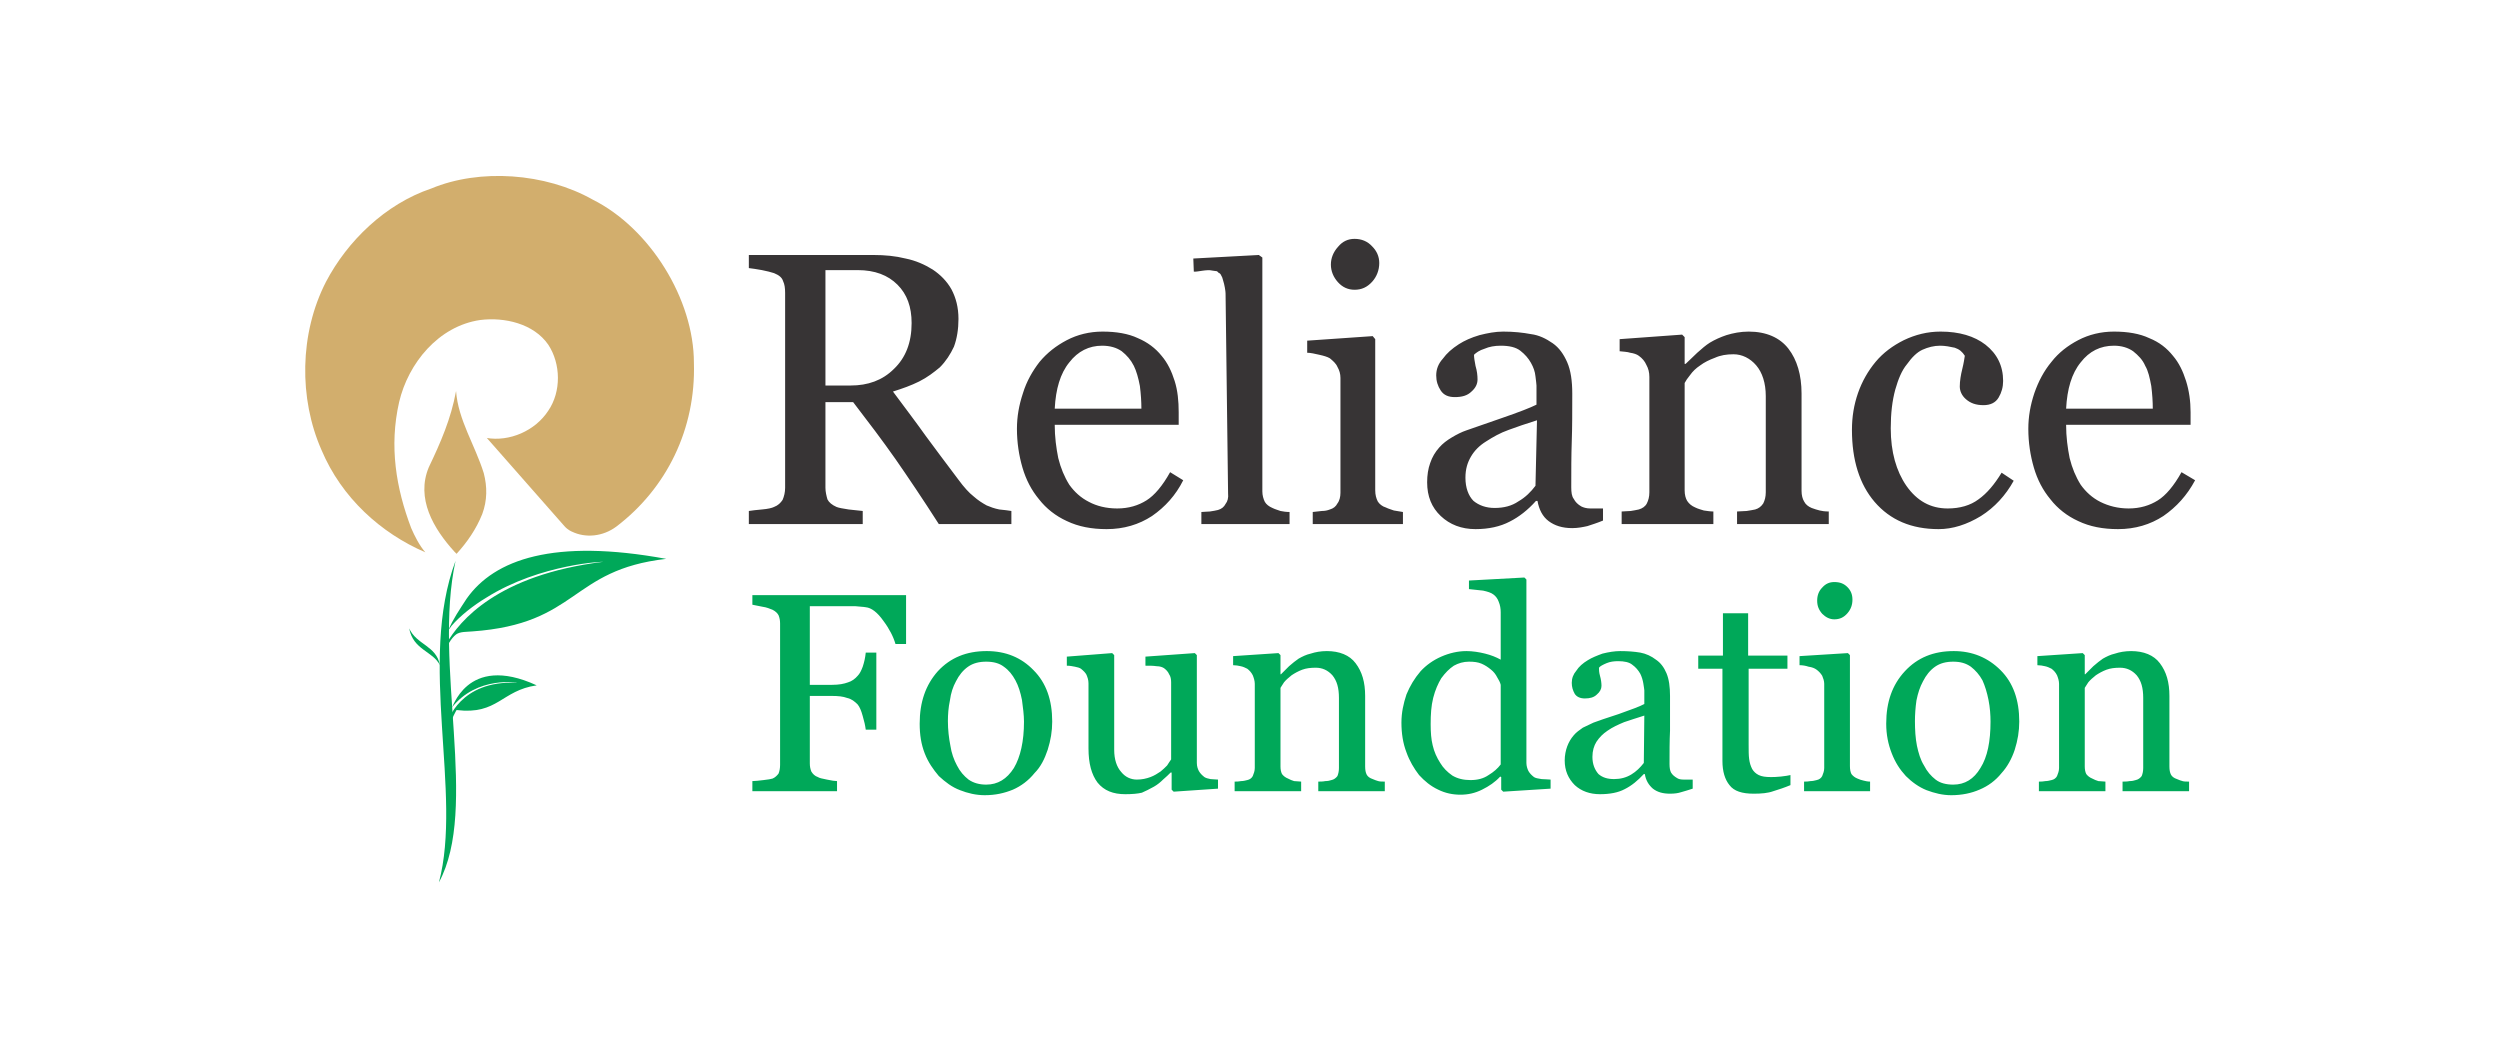
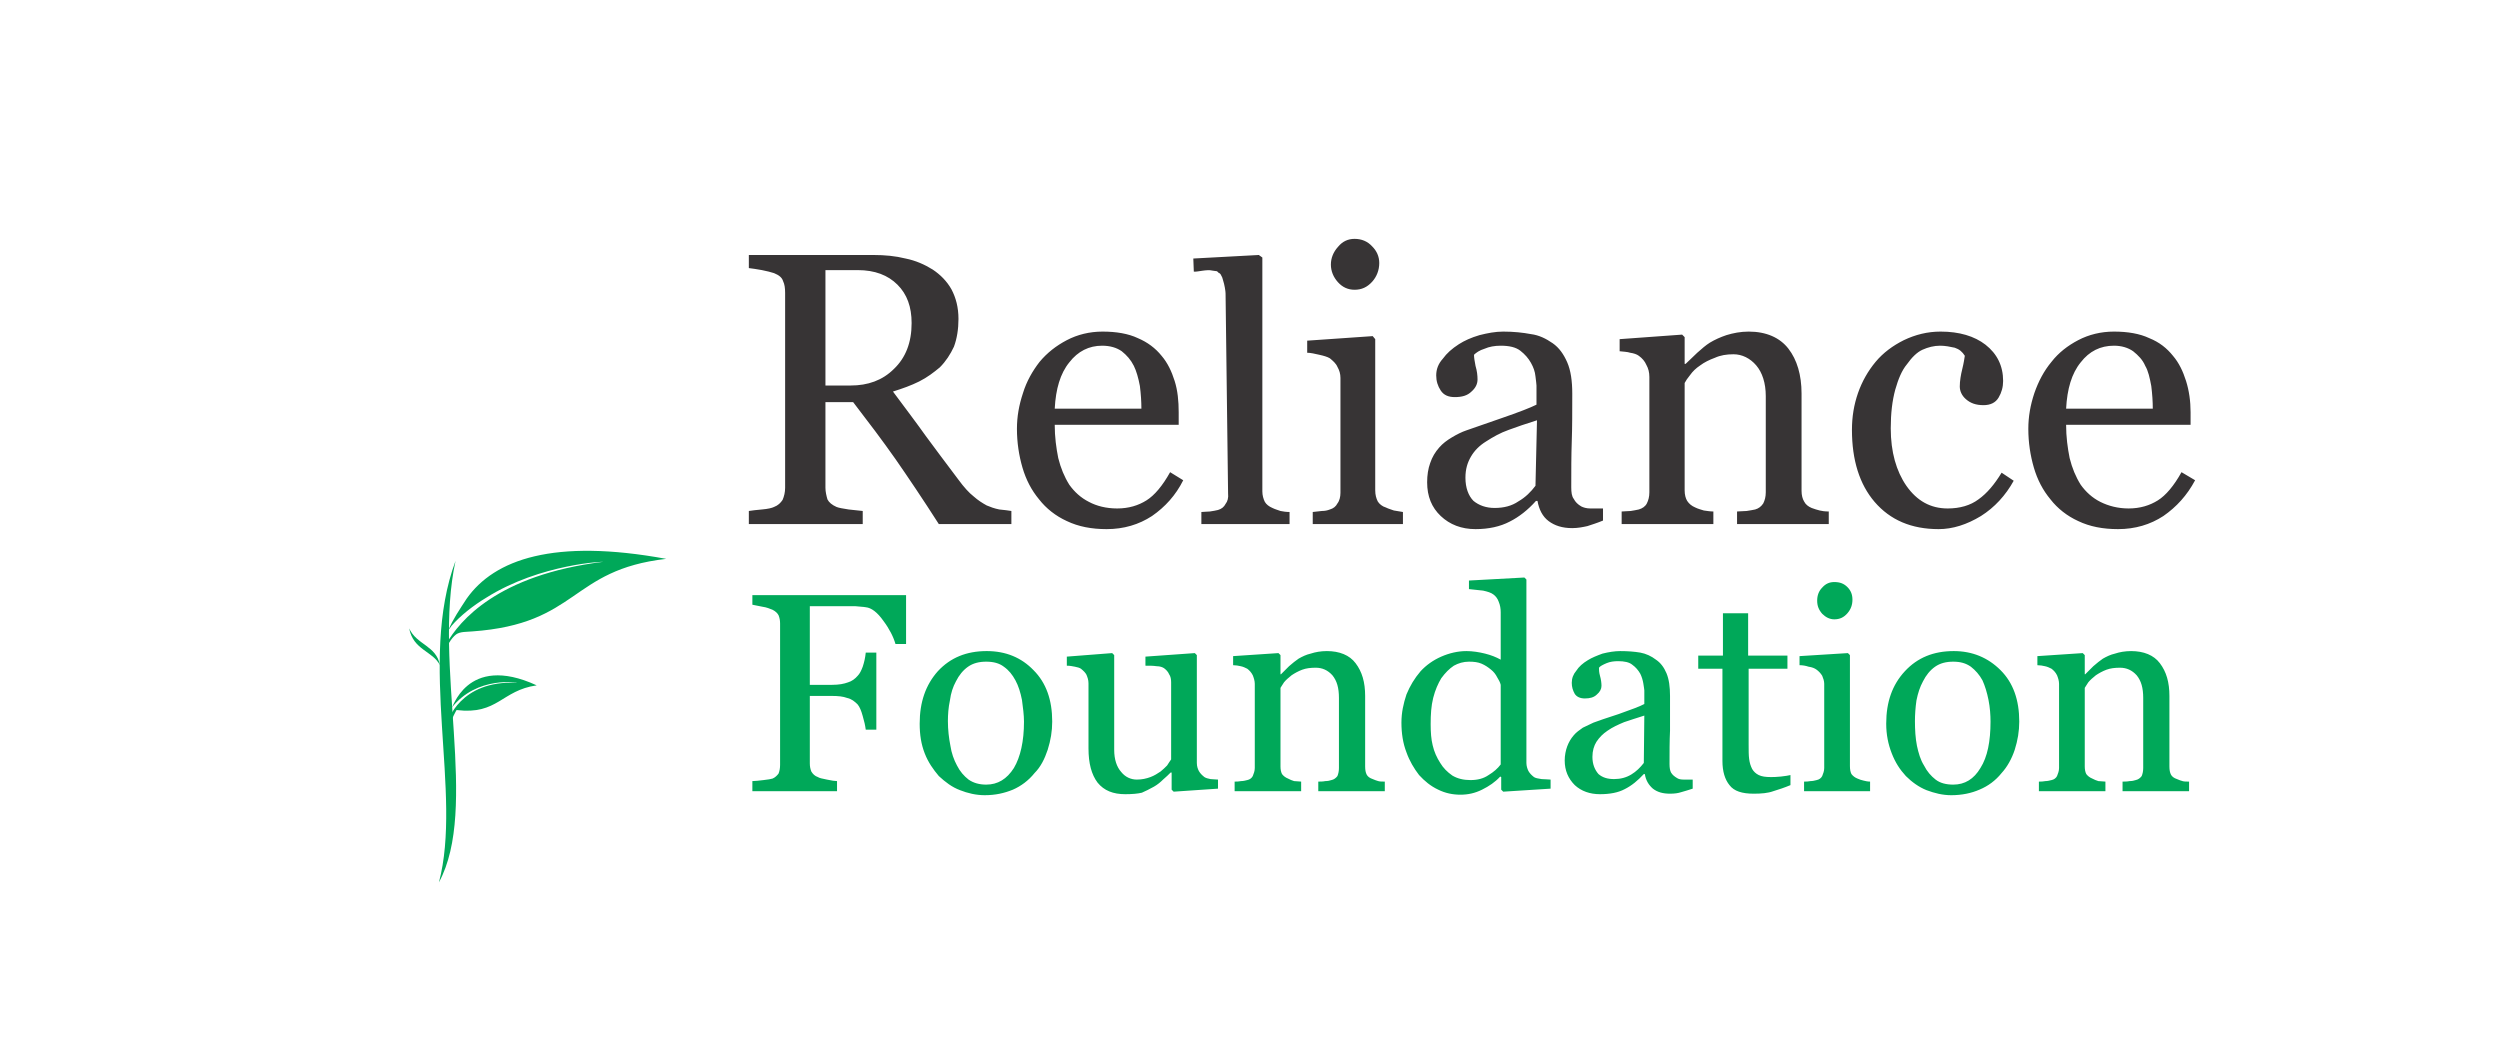
<svg xmlns="http://www.w3.org/2000/svg" xml:space="preserve" width="4961px" height="2100px" version="1.1" style="shape-rendering:geometricPrecision; text-rendering:geometricPrecision; image-rendering:optimizeQuality; fill-rule:evenodd; clip-rule:evenodd" viewBox="0 0 4961 2100">
  <defs>
    <style type="text/css">
   
    .fil3 {fill:#373435}
    .fil2 {fill:#D2AE6D}
    .fil0 {fill:#00A859}
    .fil1 {fill:#00A859;fill-rule:nonzero}
   
  </style>
  </defs>
  <g id="Layer_x0020_1">
    <g id="_773449248">
      <path class="fil0" d="M873 1320c-7,-39 -46,-40 -61,-73 8,43 47,45 61,73z" />
      <path class="fil1" d="M888 1433c0,0 24,-84 138,-78 4,0 -80,-15 -130,50 1,6 28,-110 169,-45 -70,10 -77,59 -159,49 0,0 -11,18 -13,33l-5 -9z" />
      <path class="fil1" d="M886 1277c26,-45 101,-136 310,-162 7,-1 -123,3 -231,71 -25,15 -52,36 -69,56 -2,3 -4,6 -6,8 8,-20 23,-42 36,-62 55,-78 173,-120 396,-79 -192,22 -173,129 -385,144 -10,1 -24,0 -32,6 -9,7 -20,23 -23,42l4 -24z" />
      <path class="fil0" d="M871 1751c47,-177 -42,-437 33,-638 -45,206 47,490 -33,638z" />
      <g>
-         <path class="fil2" d="M1223 1045c-27,20 -61,23 -88,10 0,0 -8,-3 -15,-11 -6,-7 -154,-175 -154,-175l-1 0c46,8 97,-14 123,-54 26,-38 25,-93 0,-131 -29,-42 -87,-55 -135,-49 -83,12 -143,86 -161,163 -20,88 -6,171 24,250 7,16 16,34 28,48 -88,-38 -166,-108 -206,-203 -45,-102 -44,-231 9,-334 42,-80 117,-154 209,-185 96,-40 226,-31 320,22 114,57 201,198 201,324 4,131 -54,249 -154,325z" />
-         <path class="fil2" d="M902 1095c-42,-46 -77,-106 -51,-168 23,-48 44,-96 54,-151 4,57 38,108 55,163 7,27 7,54 -3,81 -12,30 -30,56 -51,79l-4 -4z" />
-       </g>
+         </g>
      <path class="fil1" d="M1798 1278l-21 0c-4,-14 -12,-30 -24,-46 -12,-17 -24,-26 -35,-27 -5,-1 -12,-1 -20,-2 -8,0 -16,0 -26,0l-65 0 0 156 44 0c14,0 24,-2 32,-5 7,-2 14,-7 19,-13 4,-4 7,-10 10,-18 3,-9 5,-18 6,-28l21 0 0 153 -21 0c-1,-8 -3,-17 -6,-27 -3,-11 -6,-18 -10,-23 -6,-6 -12,-11 -21,-13 -8,-3 -18,-4 -30,-4l-44 0 0 134c0,6 1,11 3,16 3,5 7,9 13,11 3,2 8,3 18,5 9,2 16,3 20,3l0 20 -168 0 0 -20c6,0 13,-1 22,-2 9,-1 15,-2 18,-3 5,-2 9,-6 12,-10 2,-5 3,-11 3,-17l0 -281c0,-6 -1,-11 -3,-16 -2,-4 -6,-8 -12,-11 -5,-2 -12,-5 -20,-6 -9,-2 -15,-3 -20,-4l0 -19 305 0 0 97zm290 154c0,19 -3,37 -9,56 -6,18 -14,34 -26,46 -12,15 -27,26 -43,33 -17,7 -35,11 -56,11 -17,0 -34,-4 -49,-10 -16,-6 -29,-16 -42,-28 -11,-13 -21,-27 -28,-45 -7,-18 -10,-37 -10,-59 0,-43 12,-77 36,-104 25,-27 57,-40 97,-40 38,0 69,13 93,38 25,25 37,59 37,102zm-56 0c0,-13 -2,-28 -4,-43 -3,-15 -7,-28 -13,-39 -6,-11 -13,-20 -23,-27 -9,-7 -21,-10 -35,-10 -14,0 -26,3 -36,10 -10,7 -18,17 -24,29 -6,11 -10,23 -12,38 -3,14 -4,28 -4,41 0,17 2,34 5,49 2,14 7,28 13,39 6,12 14,21 23,28 10,7 22,10 35,10 23,0 41,-11 55,-33 13,-22 20,-53 20,-92zm385 133l-88 6 -4 -4 0 -34 -2 0c-4,4 -9,9 -15,14 -5,5 -11,10 -18,14 -9,5 -17,9 -24,12 -8,2 -19,3 -33,3 -24,0 -42,-7 -55,-23 -12,-16 -18,-38 -18,-68l0 -129c0,-7 -2,-12 -4,-17 -2,-4 -6,-8 -11,-12 -3,-2 -7,-3 -12,-4 -5,-1 -10,-2 -16,-2l0 -18 90 -7 4 4 0 188c0,19 5,34 14,44 8,10 19,15 31,15 10,0 19,-2 27,-5 8,-3 14,-7 20,-11 5,-4 9,-8 13,-12 3,-5 6,-9 8,-12l0 -153c0,-6 -1,-12 -4,-16 -2,-5 -6,-9 -10,-12 -3,-2 -8,-4 -15,-4 -6,-1 -14,-1 -22,-1l0 -18 98 -7 4 4 0 214c0,7 2,12 4,16 3,5 6,8 11,12 3,2 7,3 12,4 4,0 9,1 15,1l0 18zm331 5l-132 0 0 -19c4,0 9,0 14,-1 5,0 9,-1 12,-2 5,-1 9,-4 12,-8 2,-5 3,-10 3,-16l0 -139c0,-20 -4,-34 -13,-45 -9,-10 -20,-15 -33,-15 -10,0 -19,1 -27,4 -8,3 -15,7 -21,11 -6,5 -11,9 -15,14 -3,5 -6,9 -7,11l0 156c0,6 1,11 3,15 3,4 7,7 12,9 4,2 8,4 12,5 5,0 9,1 14,1l0 19 -132 0 0 -19c4,0 8,0 13,-1 4,0 8,-1 12,-2 5,-1 9,-4 11,-8 2,-5 4,-10 4,-16l0 -167c0,-6 -2,-12 -4,-17 -3,-6 -7,-10 -11,-13 -4,-2 -8,-4 -13,-5 -4,-1 -10,-2 -15,-2l0 -18 90 -6 4 4 0 38 1 0c4,-4 10,-10 16,-16 7,-6 13,-11 19,-15 7,-4 15,-8 24,-10 9,-3 20,-5 32,-5 25,0 45,8 57,24 13,17 19,38 19,65l0 140c0,7 1,12 3,16 2,4 6,7 12,9 4,2 8,3 11,4 3,1 8,1 13,1l0 19zm329 -5l-94 6 -4 -4 0 -25 -2 -1c-10,11 -22,19 -36,26 -14,7 -28,10 -43,10 -15,0 -30,-3 -44,-10 -15,-7 -27,-17 -38,-29 -10,-13 -19,-28 -25,-45 -7,-18 -10,-38 -10,-59 0,-20 4,-38 10,-56 7,-17 16,-32 28,-46 11,-12 25,-22 41,-29 16,-7 33,-11 50,-11 12,0 25,2 37,5 12,3 22,7 31,12l0 -94c0,-7 -1,-14 -4,-21 -2,-6 -6,-11 -10,-14 -5,-4 -12,-6 -21,-8 -9,-1 -18,-2 -28,-3l0 -17 110 -6 4 4 0 364c0,6 2,12 4,16 3,5 6,8 11,12 3,2 8,3 15,4 7,0 13,1 18,1l0 18zm-99 -48l0 -158c-1,-5 -4,-10 -7,-15 -3,-6 -7,-11 -12,-15 -6,-5 -12,-9 -19,-12 -7,-3 -15,-4 -25,-4 -11,0 -21,3 -30,8 -9,6 -17,14 -25,25 -6,10 -12,23 -16,39 -4,16 -5,33 -5,52 0,16 1,30 4,42 3,13 8,24 15,35 6,10 14,18 24,25 10,6 22,9 36,9 14,0 26,-3 36,-10 10,-6 18,-13 24,-21zm381 48c-9,3 -16,5 -23,7 -6,2 -13,3 -22,3 -14,0 -25,-3 -34,-10 -8,-7 -14,-16 -16,-29l-2 0c-12,13 -24,23 -38,30 -13,7 -30,10 -49,10 -20,0 -37,-6 -50,-18 -13,-13 -20,-29 -20,-49 0,-10 2,-20 5,-28 3,-8 7,-15 13,-22 5,-6 11,-10 18,-15 8,-4 15,-7 21,-10 8,-3 25,-9 50,-17 25,-9 42,-15 51,-20l0 -27c0,-2 -1,-7 -2,-14 -1,-6 -3,-13 -6,-19 -4,-7 -9,-13 -16,-18 -6,-5 -16,-7 -28,-7 -8,0 -16,1 -23,4 -7,3 -13,6 -15,9 0,4 0,9 2,16 2,7 3,14 3,20 0,6 -3,12 -9,17 -6,6 -14,8 -24,8 -9,0 -16,-3 -20,-9 -4,-7 -6,-14 -6,-22 0,-9 3,-17 9,-24 5,-8 13,-15 23,-21 8,-5 18,-9 29,-13 12,-3 24,-5 35,-5 15,0 28,1 40,3 11,2 22,7 31,14 9,6 16,15 21,27 5,12 7,27 7,45 0,26 0,49 0,69 -1,20 -1,43 -1,66 0,8 1,13 3,17 3,5 7,8 12,11 3,2 7,3 13,3 6,0 12,0 18,0l0 18zm-96 -145c-15,5 -29,9 -40,13 -12,5 -23,10 -33,17 -9,6 -16,13 -22,22 -5,8 -8,18 -8,30 0,15 5,26 12,34 8,7 18,10 31,10 13,0 24,-3 34,-9 10,-6 18,-14 25,-23l1 -94zm290 138c-12,5 -24,9 -34,12 -11,4 -24,5 -39,5 -23,0 -39,-5 -48,-17 -9,-11 -14,-27 -14,-48l0 -183 -48 0 0 -26 49 0 0 -84 50 0 0 84 78 0 0 26 -77 0 0 151c0,11 0,21 1,28 1,8 3,14 6,20 3,5 7,9 13,12 6,3 14,4 24,4 4,0 11,0 20,-1 9,-1 15,-2 19,-3l0 20zm158 12l-131 0 0 -19c4,0 8,0 13,-1 4,0 8,-1 12,-2 5,-1 9,-4 11,-8 2,-5 4,-10 4,-16l0 -167c0,-6 -2,-11 -4,-16 -3,-5 -7,-9 -11,-12 -4,-3 -9,-5 -16,-6 -6,-2 -12,-3 -18,-3l0 -18 96 -6 4 4 0 220c0,7 1,12 3,16 3,4 7,7 12,9 4,2 8,3 12,4 4,1 8,2 13,2l0 19zm-35 -380c0,10 -3,19 -10,27 -7,8 -15,12 -26,12 -9,0 -17,-4 -24,-11 -7,-8 -10,-16 -10,-26 0,-10 3,-19 10,-26 7,-8 15,-11 24,-11 11,0 19,3 26,10 7,7 10,15 10,25zm331 242c0,19 -3,37 -9,56 -6,18 -15,34 -26,46 -12,15 -27,26 -44,33 -16,7 -35,11 -56,11 -17,0 -33,-4 -49,-10 -15,-6 -29,-16 -41,-28 -12,-13 -21,-27 -28,-45 -7,-18 -11,-37 -11,-59 0,-43 12,-77 37,-104 25,-27 57,-40 97,-40 37,0 68,13 93,38 25,25 37,59 37,102zm-57 0c0,-13 -1,-28 -4,-43 -3,-15 -7,-28 -12,-39 -6,-11 -14,-20 -23,-27 -10,-7 -21,-10 -35,-10 -14,0 -26,3 -36,10 -10,7 -18,17 -24,29 -6,11 -10,23 -13,38 -2,14 -3,28 -3,41 0,17 1,34 4,49 3,14 7,28 14,39 6,12 14,21 23,28 9,7 21,10 35,10 23,0 41,-11 54,-33 14,-22 20,-53 20,-92zm394 138l-132 0 0 -19c4,0 9,0 14,-1 5,0 9,-1 12,-2 5,-1 9,-4 12,-8 2,-5 3,-10 3,-16l0 -139c0,-20 -4,-34 -13,-45 -9,-10 -20,-15 -33,-15 -10,0 -19,1 -27,4 -8,3 -15,7 -21,11 -6,5 -11,9 -15,14 -3,5 -6,9 -7,11l0 156c0,6 1,11 3,15 3,4 7,7 12,9 4,2 8,4 12,5 5,0 9,1 14,1l0 19 -132 0 0 -19c4,0 8,0 13,-1 4,0 8,-1 12,-2 5,-1 9,-4 11,-8 2,-5 4,-10 4,-16l0 -167c0,-6 -2,-12 -4,-17 -3,-6 -7,-10 -11,-13 -4,-2 -8,-4 -13,-5 -4,-1 -10,-2 -15,-2l0 -18 90 -6 4 4 0 38 1 0c4,-4 10,-10 16,-16 7,-6 13,-11 19,-15 7,-4 15,-8 24,-10 9,-3 20,-5 32,-5 25,0 45,8 57,24 13,17 19,38 19,65l0 140c0,7 1,12 3,16 2,4 6,7 12,9 4,2 8,3 11,4 3,1 8,1 13,1l0 19z" />
      <path class="fil3" d="M2007 1040l-144 0c-32,-50 -61,-93 -86,-129 -26,-37 -54,-74 -84,-113l-55 0 0 170c0,8 2,16 4,23 3,6 9,11 18,15 5,2 12,3 24,5 11,1 20,2 28,3l0 26 -226 0 0 -26c6,-1 15,-2 26,-3 12,-1 20,-3 24,-5 8,-3 13,-8 17,-14 3,-7 5,-15 5,-24l0 -387c0,-9 -1,-17 -4,-23 -2,-7 -8,-12 -18,-16 -6,-2 -14,-4 -24,-6 -10,-2 -19,-3 -26,-4l0 -26 247 0c23,0 44,2 64,7 20,4 38,12 54,22 15,10 28,23 37,39 9,17 14,36 14,59 0,20 -3,39 -9,55 -7,15 -16,29 -28,41 -12,10 -25,20 -41,28 -16,8 -33,14 -52,20 26,35 48,64 65,88 18,24 39,53 65,87 11,15 21,26 30,33 9,8 17,13 26,18 7,3 15,6 25,8 10,1 18,2 24,3l0 26zm-198 -399c0,-32 -9,-57 -28,-76 -19,-19 -45,-29 -79,-29l-64 0 0 229 50 0c34,0 63,-10 86,-33 23,-22 35,-52 35,-91zm539 312c-15,30 -36,53 -62,71 -26,17 -56,26 -90,26 -30,0 -56,-5 -79,-16 -22,-10 -41,-25 -55,-43 -15,-18 -26,-39 -33,-63 -7,-24 -11,-50 -11,-77 0,-24 4,-47 12,-71 7,-23 19,-44 33,-62 15,-18 33,-32 54,-43 21,-11 45,-17 71,-17 27,0 51,4 70,13 19,8 35,20 47,35 12,14 20,31 26,50 6,19 8,40 8,62l0 25 -246 0c0,24 3,46 7,66 5,20 12,37 22,53 10,14 23,26 39,34 15,8 34,13 56,13 23,0 42,-6 58,-16 16,-10 32,-29 47,-56l26 16zm-83 -142c0,-14 -1,-29 -3,-45 -3,-16 -7,-30 -12,-40 -6,-12 -14,-21 -24,-29 -10,-7 -23,-11 -39,-11 -26,0 -48,11 -65,33 -18,22 -27,53 -29,92l172 0zm294 229l-175 0 0 -24c5,0 11,-1 17,-1 7,-1 12,-2 16,-3 7,-2 12,-6 15,-12 4,-5 6,-12 5,-21l-5 -397c0,-4 -2,-17 -5,-26 -1,-4 -2,-7 -3,-8 -1,-2 -1,-3 -3,-5 -6,-5 1,3 -4,-3 -4,-3 1,-1 -11,-3 -11,-3 -30,3 -37,2l-1 -26 130 -7 7 5 0 464c0,8 2,15 5,21 3,5 8,9 15,12 6,3 11,4 16,6 5,1 11,2 18,2l0 24zm225 0l-179 0 0 -24c6,-1 12,-1 18,-2 6,0 11,-1 16,-3 7,-2 12,-6 15,-12 4,-5 6,-13 6,-21l0 -228c0,-8 -2,-15 -6,-22 -3,-7 -9,-12 -15,-17 -5,-3 -12,-5 -21,-7 -9,-2 -17,-4 -24,-4l0 -24 130 -9 5 6 0 300c0,9 2,16 5,22 3,5 9,10 16,12 6,3 11,4 16,6 5,1 11,2 18,3l0 24zm-47 -518c0,14 -5,27 -14,37 -10,11 -21,16 -35,16 -13,0 -24,-5 -33,-15 -9,-10 -14,-22 -14,-35 0,-13 5,-25 14,-35 9,-11 20,-16 33,-16 14,0 26,5 35,15 9,9 14,20 14,33zm444 511c-12,5 -22,8 -31,11 -9,2 -19,4 -30,4 -20,0 -35,-5 -47,-14 -12,-9 -19,-23 -22,-40l-3 0c-16,18 -34,32 -52,41 -19,10 -42,15 -68,15 -28,0 -51,-9 -69,-26 -18,-17 -27,-39 -27,-67 0,-14 2,-27 6,-38 4,-12 10,-22 18,-31 7,-8 15,-14 25,-20 10,-6 20,-11 29,-14 12,-4 35,-12 69,-24 35,-12 58,-21 70,-27l0 -38c0,-3 -1,-9 -2,-18 -1,-10 -4,-18 -9,-27 -5,-9 -12,-17 -21,-24 -9,-7 -22,-10 -39,-10 -12,0 -23,2 -32,6 -10,3 -17,8 -21,12 0,5 1,12 3,22 3,10 4,19 4,27 0,9 -4,17 -12,24 -8,8 -19,11 -33,11 -13,0 -22,-4 -28,-13 -6,-9 -9,-19 -9,-30 0,-12 4,-23 13,-33 8,-11 18,-20 32,-29 11,-7 24,-13 41,-18 16,-4 31,-7 47,-7 21,0 39,2 55,5 16,2 30,9 43,18 13,9 22,22 29,38 7,16 10,37 10,62 0,36 0,67 -1,95 -1,28 -1,58 -1,91 0,10 1,18 5,23 3,6 8,11 15,15 4,2 10,4 18,4 8,0 17,0 25,0l0 24zm-131 -199c-22,7 -40,13 -56,19 -17,6 -31,14 -45,23 -13,8 -23,18 -30,30 -7,12 -11,25 -11,42 0,20 6,36 16,46 11,9 25,14 42,14 18,0 34,-4 47,-13 14,-8 25,-19 34,-31l3 -130zm579 206l-182 0 0 -25c6,0 12,-1 19,-1 7,-1 12,-2 17,-3 7,-2 12,-6 16,-12 3,-6 5,-13 5,-22l0 -191c0,-26 -7,-47 -19,-61 -12,-14 -28,-22 -45,-22 -14,0 -26,2 -37,7 -11,4 -21,9 -29,15 -9,6 -15,12 -20,19 -5,6 -9,12 -11,16l0 213c0,9 2,16 5,21 4,6 9,10 16,13 6,3 11,4 17,6 7,1 13,2 19,2l0 25 -182 0 0 -25c6,0 12,-1 18,-1 6,-1 12,-2 16,-3 7,-2 13,-6 16,-12 3,-6 5,-13 5,-22l0 -229c0,-9 -2,-17 -6,-24 -3,-7 -8,-13 -15,-18 -4,-3 -10,-5 -17,-6 -6,-2 -13,-2 -21,-3l0 -24 124 -9 5 5 0 53 2 0c6,-6 14,-13 23,-22 9,-8 17,-15 25,-20 10,-6 21,-11 33,-15 13,-4 28,-7 44,-7 35,0 62,12 79,34 17,22 26,52 26,89l0 193c0,9 2,16 5,21 3,6 8,10 15,13 6,2 11,4 16,5 4,1 10,2 18,2l0 25zm218 10c-54,0 -96,-18 -127,-54 -30,-35 -45,-83 -45,-143 0,-26 4,-50 12,-73 8,-23 20,-44 35,-62 15,-18 34,-32 56,-43 23,-11 47,-17 73,-17 37,0 67,9 89,26 23,18 35,42 35,72 0,12 -3,23 -9,33 -6,10 -16,15 -30,15 -15,0 -26,-4 -35,-12 -8,-7 -12,-16 -12,-25 0,-11 2,-23 5,-35 3,-12 4,-20 5,-26 -5,-8 -11,-13 -20,-16 -9,-2 -19,-4 -29,-4 -12,0 -24,3 -35,8 -11,5 -21,15 -31,29 -10,12 -17,29 -23,50 -6,22 -9,47 -9,77 0,47 11,85 31,114 21,30 48,45 82,45 24,0 45,-6 61,-18 17,-12 32,-30 46,-53l24 16c-16,29 -38,53 -65,70 -28,17 -56,26 -84,26zm509 -97c-16,30 -37,53 -63,71 -26,17 -56,26 -90,26 -30,0 -56,-5 -79,-16 -22,-10 -41,-25 -55,-43 -15,-18 -26,-39 -33,-63 -7,-24 -11,-50 -11,-77 0,-24 4,-47 12,-71 8,-23 19,-44 34,-62 14,-18 32,-32 53,-43 21,-11 45,-17 71,-17 27,0 51,4 70,13 20,8 35,20 47,35 12,14 20,31 26,50 6,19 9,40 9,62l0 25 -247 0c0,24 3,46 7,66 5,20 12,37 22,53 10,14 23,26 39,34 16,8 35,13 56,13 23,0 42,-6 58,-16 16,-10 32,-29 47,-56l27 16zm-84 -142c0,-14 -1,-29 -3,-45 -3,-16 -6,-30 -12,-40 -5,-12 -14,-21 -24,-29 -10,-7 -23,-11 -38,-11 -27,0 -49,11 -66,33 -18,22 -27,53 -29,92l172 0z" />
    </g>
  </g>
</svg>